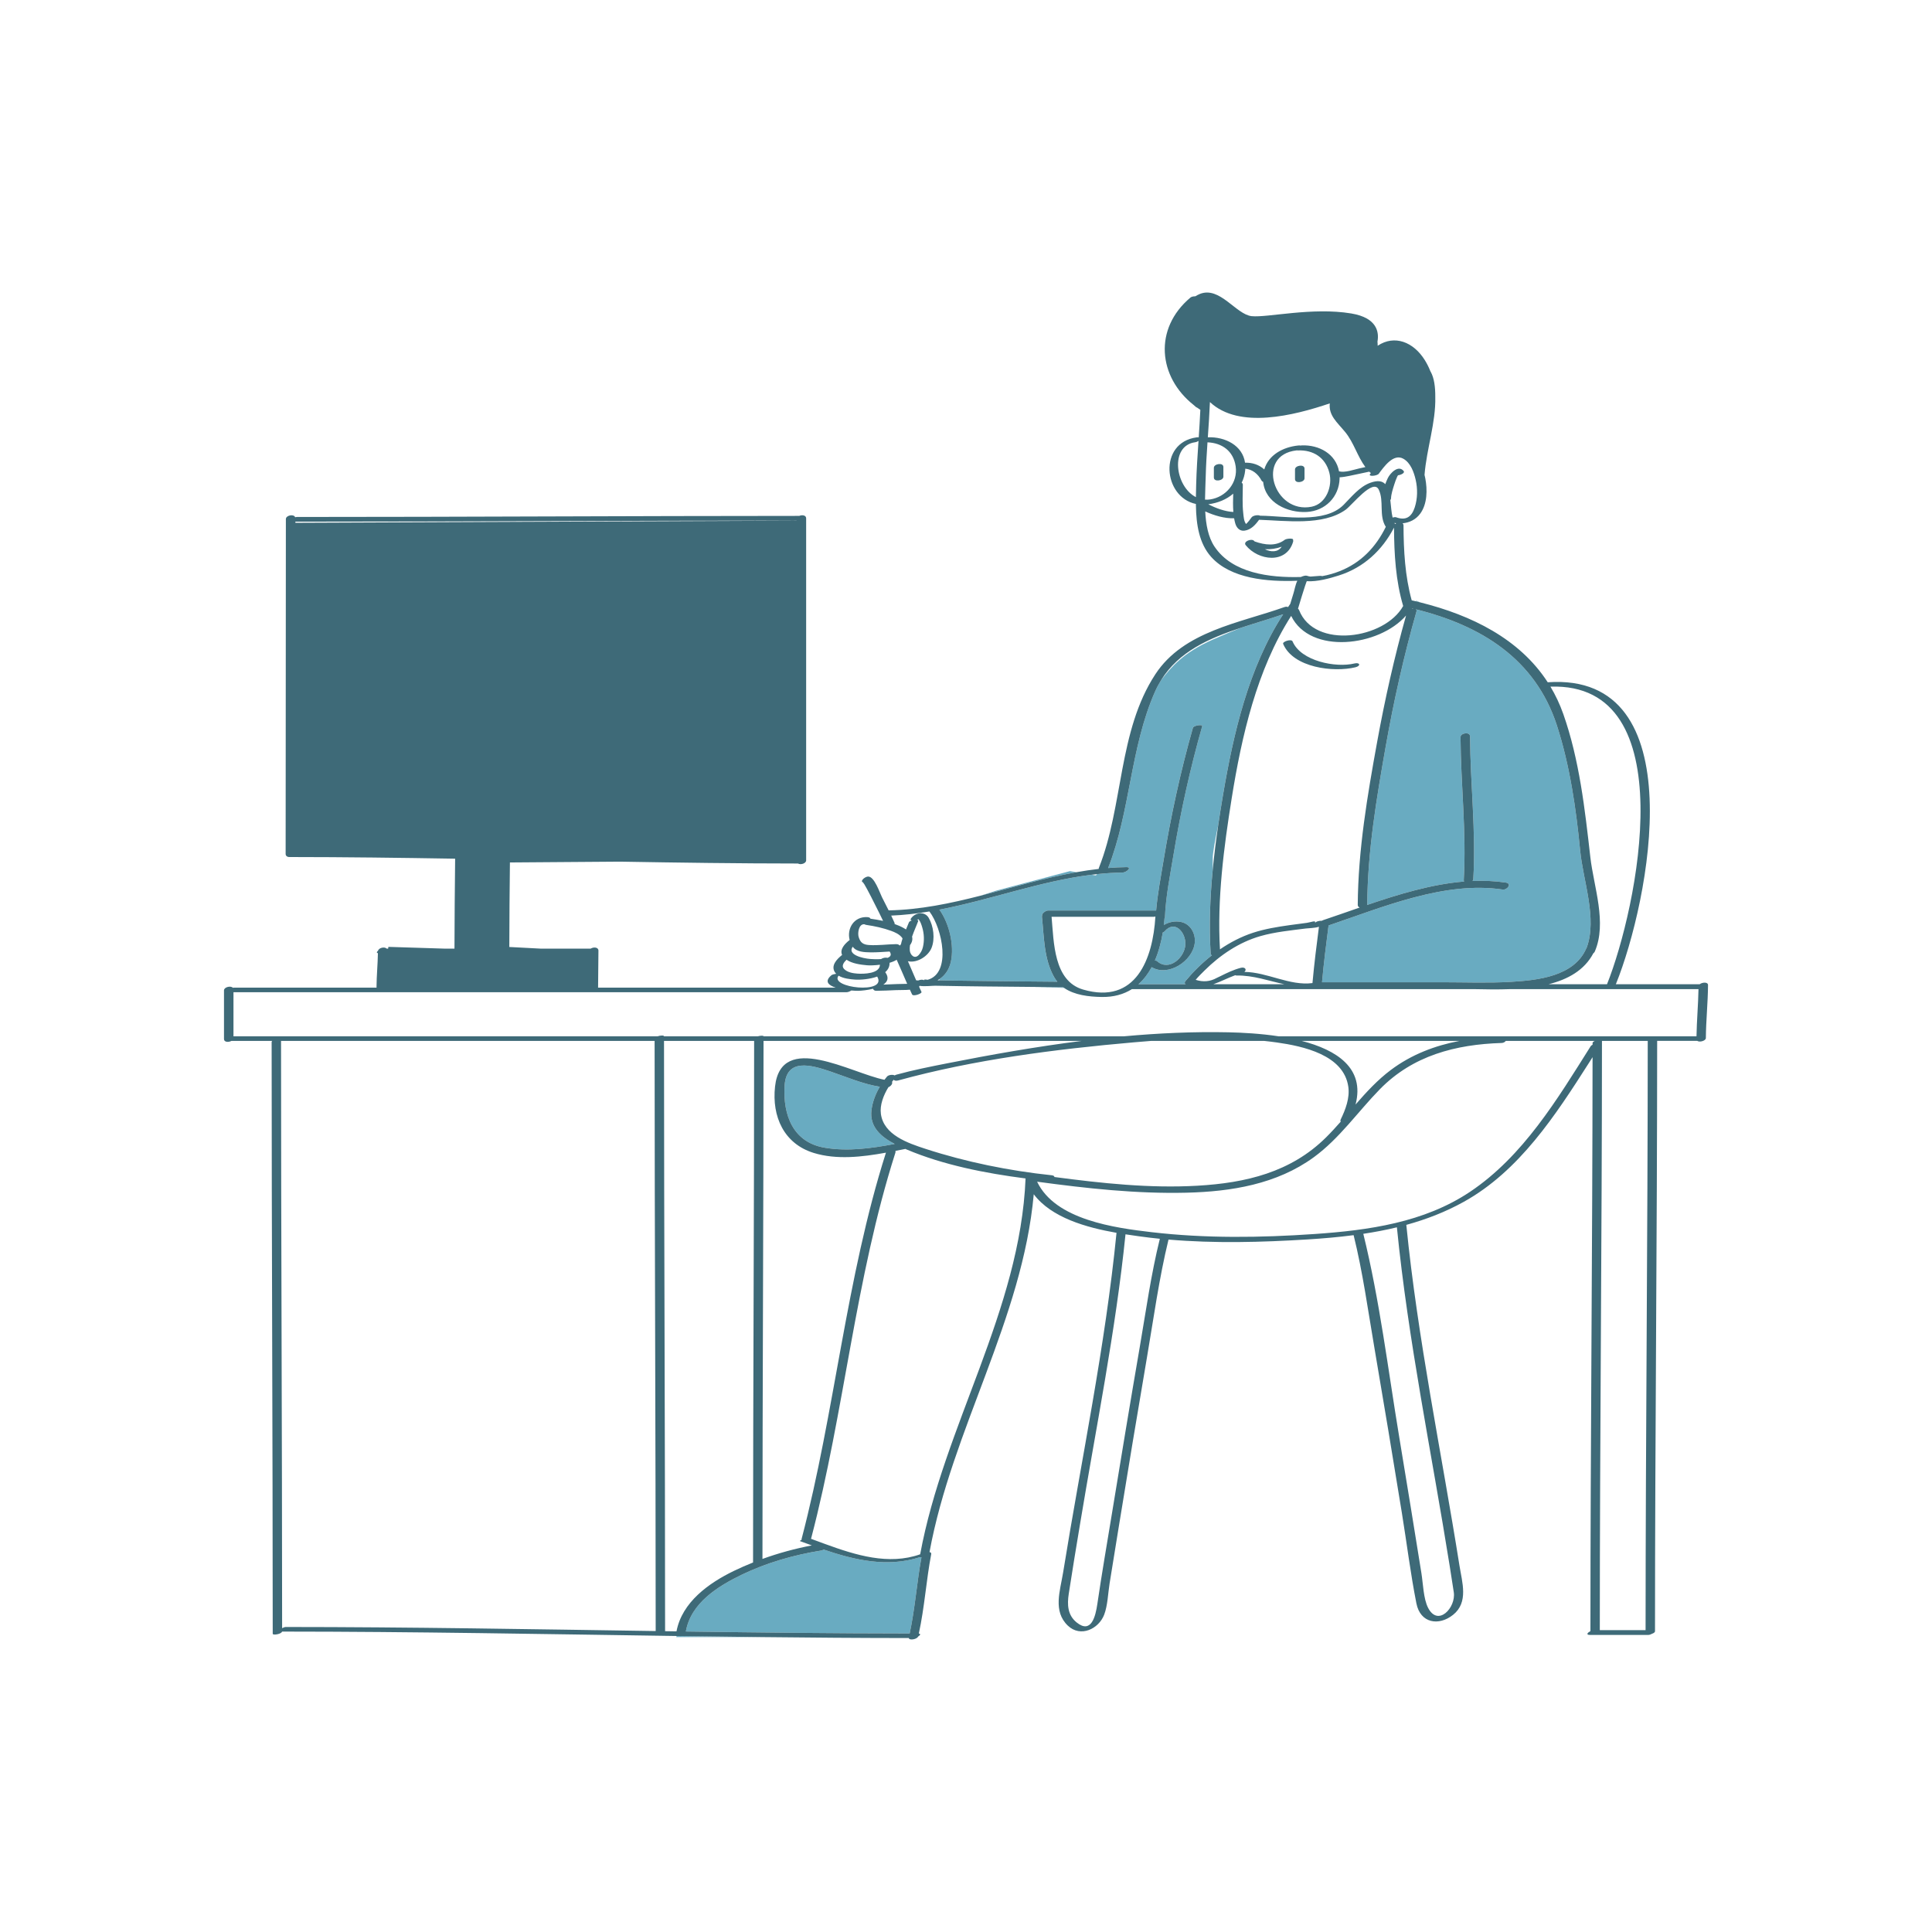
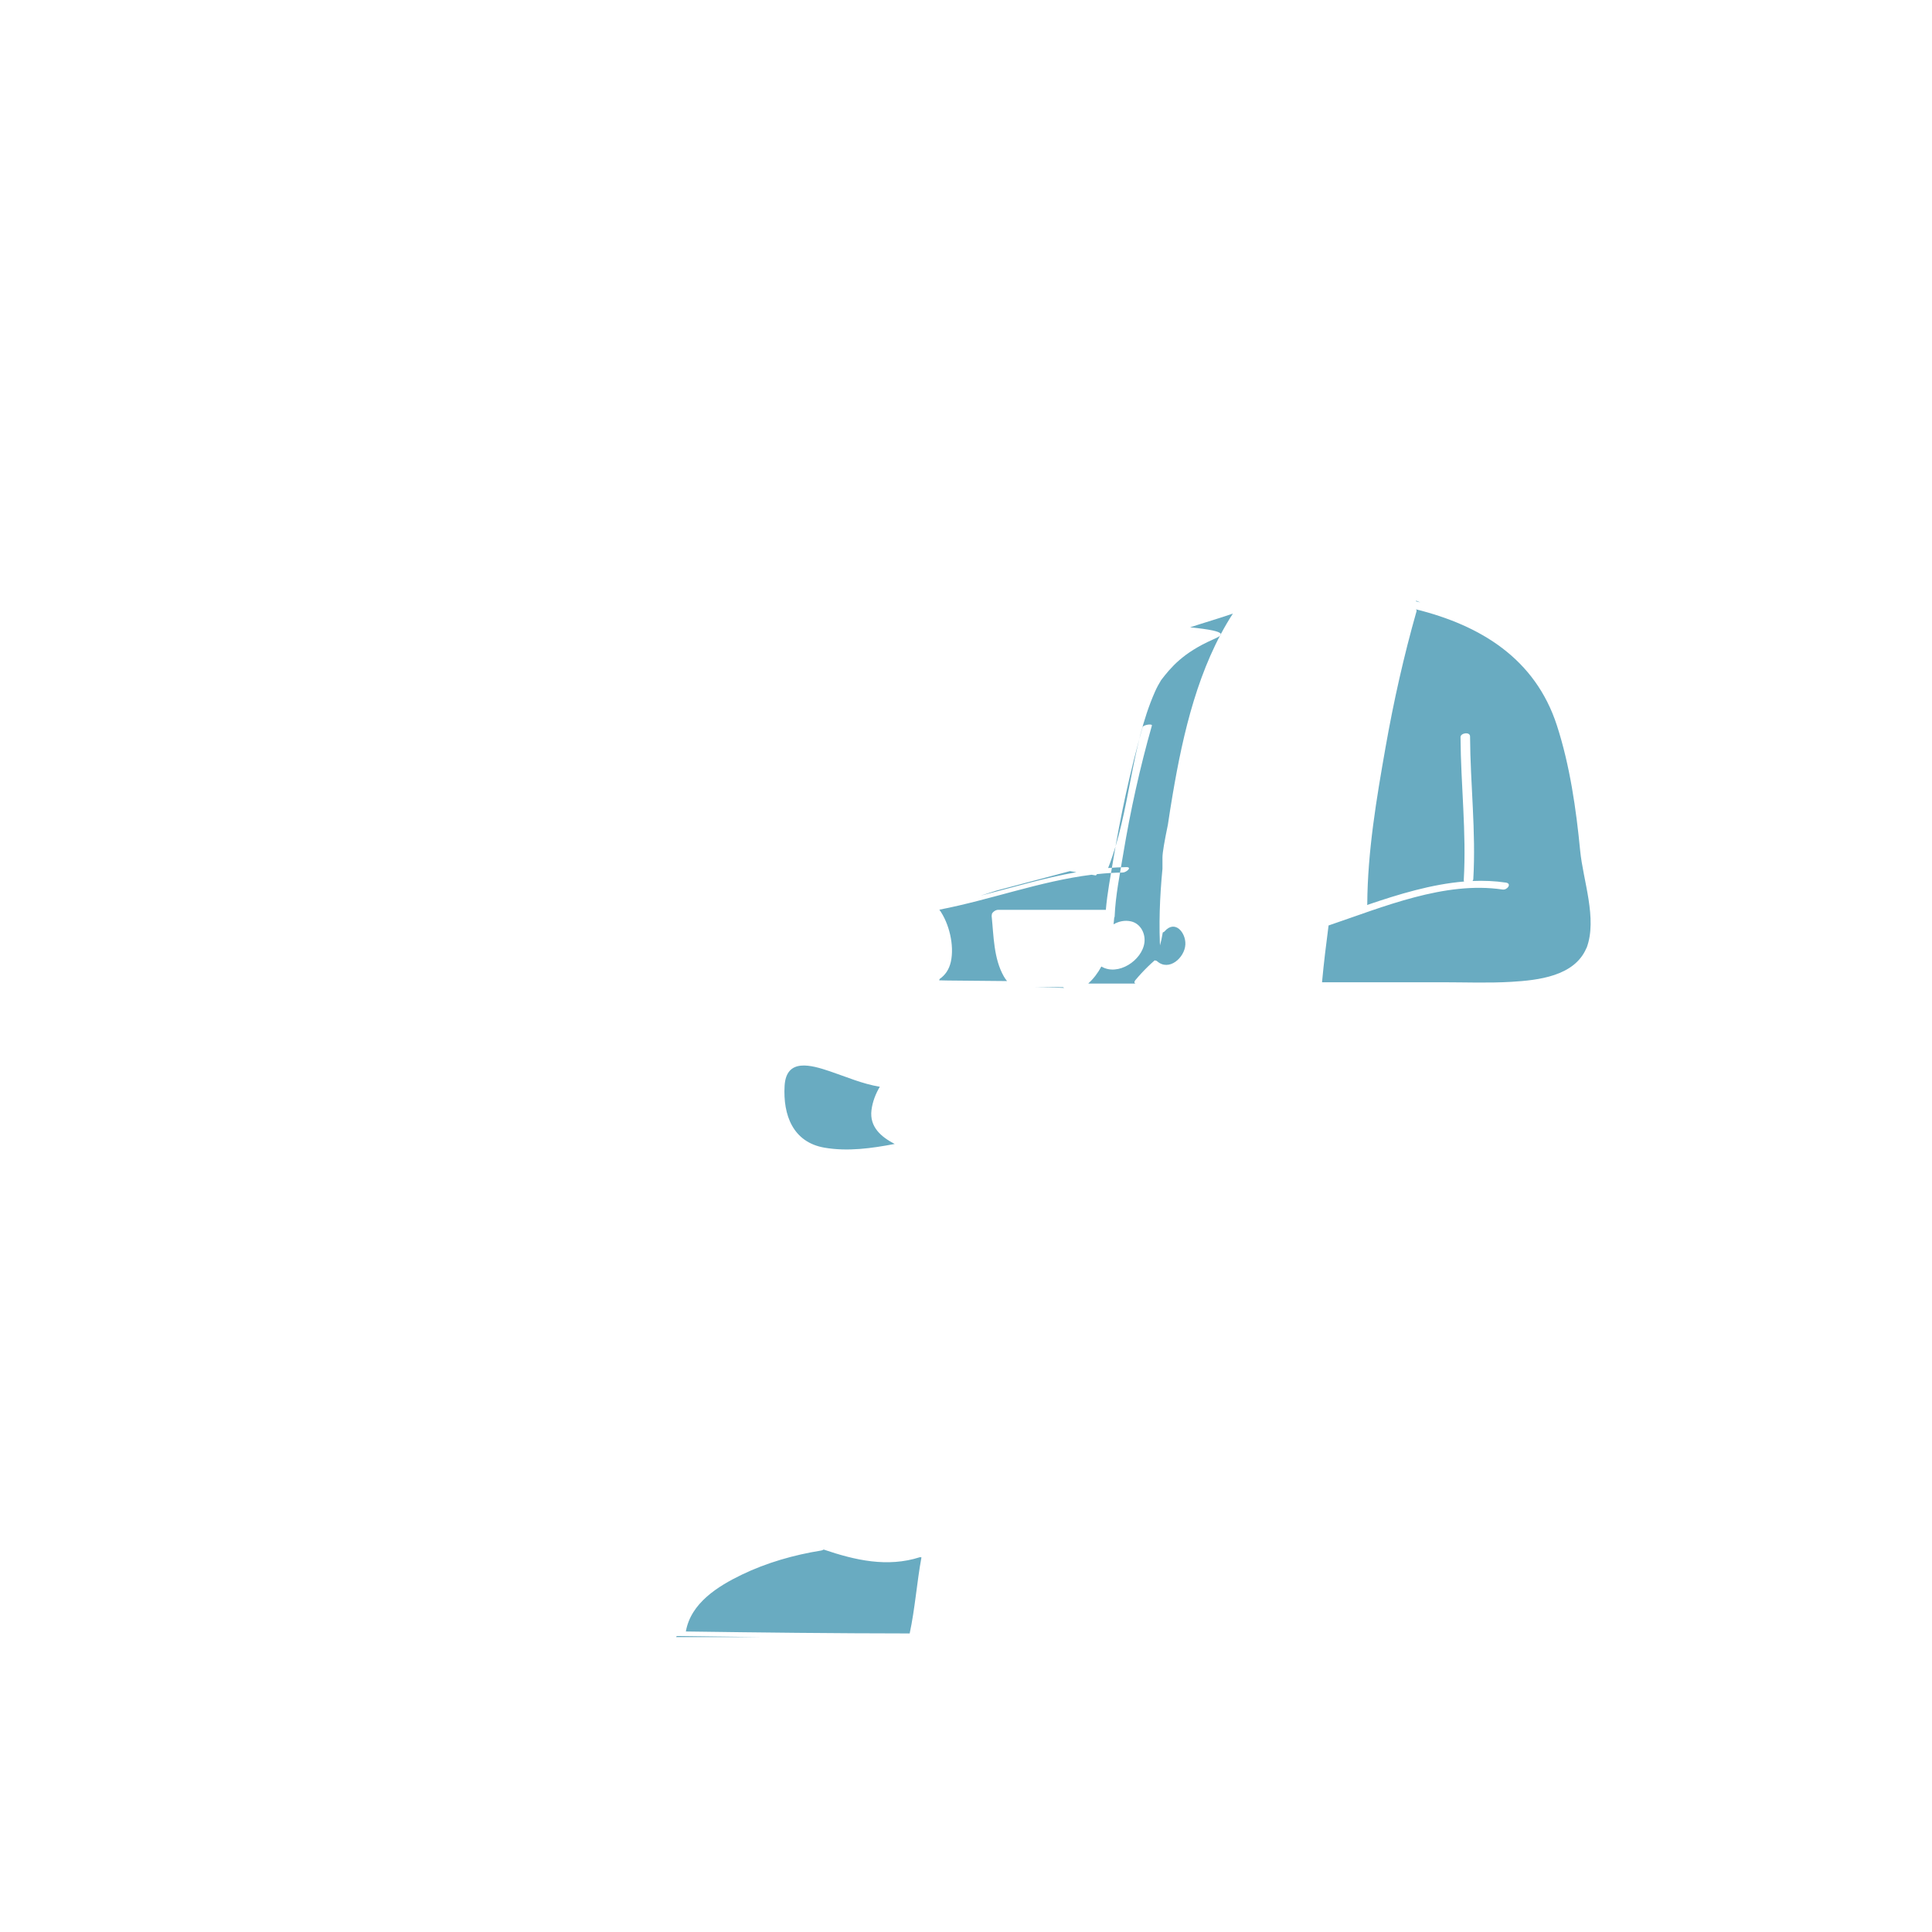
<svg xmlns="http://www.w3.org/2000/svg" version="1.1" id="Layer_1" x="0px" y="0px" width="595.279px" height="595.281px" viewBox="0 0 595.279 595.281" xml:space="preserve">
-   <path id="color_x5F_2" fill="#69abc1" d="M208.498,504.081c8.709,0.125,17.418,0.237,26.127,0.335h-26.292 C208.334,504.416,208.392,504.295,208.498,504.081z M253.774,477.438c-0.215,0.147-0.471,0.259-0.759,0.305 c-8.365,1.339-16.836,3.754-24.471,7.447c-7.398,3.579-15.701,8.756-17.221,17.497c22.987,0.326,45.974,0.583,68.963,0.605 c1.659-7.726,2.199-15.685,3.629-23.456c-0.213,0.003-0.38-0.011-0.473-0.041C273.394,483.017,263.47,480.727,253.774,477.438z M254.052,353.62c7.178,1.232,14.504,0.199,21.619-1.15c-4.125-2.146-7.816-5.214-7.152-10.447c0.322-2.538,1.256-4.972,2.564-7.181 c-5.303-0.851-10.309-3.052-15.377-4.758c-5.803-1.953-13.464-4.179-13.961,4.492C241.231,343.563,244.309,351.948,254.052,353.62z M436.333,185.074l-0.053,0.207c0.449,0.106,0.896,0.218,1.344,0.33C436.802,185.266,436.333,185.074,436.333,185.074z M486.874,262.109c-1.234-12.825-3.178-26.291-7.166-38.583c-6.692-20.624-23.549-30.857-43.471-35.794 c0.194,0.138,0.291,0.351,0.203,0.657c-3.904,13.745-7.023,27.655-9.506,41.726c-2.824,16.01-5.549,32.141-5.66,48.441 c0,0.102-0.027,0.196-0.063,0.288c9.729-3.32,19.849-6.404,29.905-7.234c-0.078-0.132-0.118-0.292-0.107-0.487 c0.857-14.688-0.918-29.316-1-44c-0.007-1.292,2.926-1.741,2.936-0.225c0.082,14.683,1.856,29.312,1,44 c-0.013,0.208-0.104,0.391-0.238,0.549c3.441-0.146,6.869-0.012,10.268,0.494c1.948,0.291,0.451,2.353-0.994,2.138 c-17.865-2.661-36.822,5.39-53.629,11.071c-0.752,5.811-1.484,11.63-2.012,17.467c0.012,0.01,0.023,0.021,0.031,0.033 c12.328,0,24.656,0,36.986,0c7.084,0,14.246,0.288,21.321-0.132c8.214-0.487,19.4-1.708,23.085-10.323 c0.031-0.072,0.072-0.14,0.121-0.203C492.206,283.026,487.753,271.244,486.874,262.109z M318.897,304.087l8.973,0.305 c-0.109-0.076-0.225-0.145-0.332-0.225C324.659,304.136,321.778,304.113,318.897,304.087z M373.665,197.074 c-9.168,4.075-12.887,8.538-15.916,12.5c-0.692,1.117-1.33,2.301-1.895,3.579c-7.638,17.325-7.523,36.746-14.424,54.295 c1.859-0.15,3.727-0.25,5.605-0.272c1.957-0.024-0.026,1.655-1.121,1.668c-2.661,0.032-5.301,0.21-7.926,0.491l-0.324,0.407 l-1.323-0.221c-15.871,1.973-31.181,7.738-46.908,10.762c3.06,4.253,4.627,11.024,3.549,15.995c-0.536,2.472-1.796,4.209-3.471,5.36 c-0.049,0.148-0.097,0.289-0.141,0.417c0.925,0.02,1.851,0.042,2.776,0.059c5.163,0.087,10.327,0.147,15.49,0.204 c6.048,0.063,12.097,0.107,18.146,0.167c-0.362-0.44-0.705-0.911-1.002-1.438c-3.151-5.548-3.109-12.463-3.752-18.648 c-0.011-0.093,0.02-0.182,0.068-0.268c-0.195-0.56,0.969-1.592,1.902-1.592c11.072,0,22.146,0,33.219,0 c0.441-5.153,1.439-10.354,2.275-15.398c2.285-13.783,5.229-27.44,9.053-40.881c0.214-0.751,3.046-1.144,2.861-0.496 c-3.69,12.978-6.614,26.173-8.82,39.484c-1.055,6.358-2.398,12.918-2.662,19.375c-0.004,0.102-0.049,0.194-0.119,0.281 c-0.057,0.694-0.125,1.393-0.208,2.093c1.604-0.924,3.468-1.33,5.363-0.907c2.903,0.647,4.491,3.665,4.149,6.492 c-0.676,5.568-8.183,10.473-13.268,7.415c-1.079,1.997-2.413,3.777-4.043,5.229l0.436,0.035c4.713,0,9.424,0,14.137,0 c-0.014-0.005-0.026-0.008-0.041-0.014c-0.521-0.208-0.278-0.73-0.032-1.026c2.375-2.851,5.106-5.542,8.11-7.888 c-0.22-0.078-0.369-0.216-0.383-0.434c-0.546-8.564-0.203-17.315,0.637-26.016c0-1.448,0-2.665,0-3.474 c0-1.562,0.674-5.295,1.668-10.088c0.461-3.14,0.961-6.257,1.483-9.338c3.228-19.023,7.899-39.273,18.546-55.72 c-4.267,1.479-8.766,2.766-13.183,4.225C379.454,194.58,376.562,195.788,373.665,197.074z M329.665,268.408l-22.666,6l-4.842,1.556 c9.813-2.509,19.563-5.459,29.49-7.226L329.665,268.408z M365.229,291.002c0.17-3.659-3.211-7.736-6.418-4.016 c-0.105,0.123-0.303,0.231-0.541,0.322c-0.498,3.003-1.279,5.966-2.441,8.653c0.279-0.004,0.521,0.046,0.668,0.179 C360.141,299.433,365.038,295.101,365.229,291.002z" />
-   <path id="color_x5F_1" d="M395.829,166.329c-2.723,2.077-6.158,1.582-9.188,0.521c-0.021-0.007-0.044-0.009-0.065-0.014 c-0.033-0.04-0.07-0.078-0.103-0.117c-0.782-0.98-3.551,0.135-2.659,1.248c3.854,4.82,12.574,5.932,14.627-1.082 c0.059-0.199,0.032-0.355-0.043-0.48C398.771,165.748,396.415,165.882,395.829,166.329z M389.706,169.229 c1.775,0.065,3.537-0.169,5.199-0.776C393.725,170.224,391.627,170.131,389.706,169.229z M374.012,147.132c0-1,0-2,0-3 c0-1.241,2.931-1.72,2.931-0.245c0,1,0,2,0,3C376.94,148.128,374.012,148.607,374.012,147.132z M399.012,147.632c0-1,0-2,0-3 c0-1.241,2.931-1.72,2.931-0.245c0,1,0,2,0,3C401.94,148.628,399.012,149.107,399.012,147.632z M523.696,303.26 c-8.619,0-17.236,0-25.854,0c0.028-0.041,0.058-0.082,0.075-0.126c10.211-25.269,24.395-96.118-21.039-92.917 c-8.684-13.407-23.503-20.67-39.253-24.607c-0.447-0.112-0.896-0.223-1.345-0.33c-0.438-0.104-0.875-0.205-1.313-0.304 c-2.063-7.5-2.491-15.327-2.524-23.083c0-0.292-0.115-0.508-0.295-0.66c2.108-0.193,4.092-1.125,5.446-2.97 c2.207-3.008,2.222-7.401,1.556-10.905c-0.063-0.339-0.145-0.688-0.234-1.039c0-0.006,0.004-0.012,0.005-0.018 c0.625-7.946,3.519-16.158,3.312-24.019c0.023-3.073-0.352-5.826-1.394-7.702c-0.041-0.073-0.081-0.137-0.122-0.208 c-0.452-1.154-1.014-2.295-1.714-3.421c-3.479-5.581-9.326-7.903-14.521-4.417c0.006-0.448-0.02-0.87-0.063-1.277 c0.521-2.809,0.002-7.33-8.081-8.677c-12-2-25.834,1.333-30.667,0.833s-9.833-9.333-16-6.833c-0.45,0.184-0.906,0.425-1.361,0.711 c-0.57-0.006-1.197,0.122-1.517,0.391c-11.423,9.599-9.952,24.473,1.022,33.128c0.524,0.517,0.881,0.766,1.02,0.769 c0.33,0.236,0.663,0.469,1.007,0.694h0.001c-0.129,2.826-0.305,5.65-0.492,8.474c-0.168-0.023-0.382-0.024-0.66,0.013 c-11.834,1.606-10.363,18.427-0.219,20.515c0.002,0.166,0.008,0.332,0.01,0.497c0,0.023,0.002,0.046,0.002,0.069 c0.107,5.71,0.948,11.588,4.721,15.778c6.023,6.692,17.226,7.678,26.527,7.324c-0.592,1.148-0.854,2.799-1.177,3.82 c-0.346,1.095-0.673,2.196-1.005,3.296c-0.234,0.326-0.45,0.664-0.68,0.993c-0.27-0.139-0.654-0.167-1.146,0.008 c-13.804,4.919-31.029,7.409-39.727,20.665c-11.524,17.563-9.814,40.517-17.398,59.641c-0.054,0.135-0.07,0.253-0.072,0.364 c-2.304,0.26-4.595,0.602-6.875,1.008c-9.93,1.767-19.68,4.716-29.492,7.226c-9.322,2.385-18.705,4.361-28.354,4.533 c-0.684-1.371-1.387-2.732-2.074-4.094c-0.663-1.314-2.316-6.339-4.219-6.325c-1.224,0.009-3.028,1.877-1.068,1.863 c-0.804,0.006-0.614-0.26-0.149,0.488c0.311,0.501,0.589,1.021,0.871,1.539c0.83,1.521,1.602,3.074,2.377,4.624 c0.853,1.705,1.737,3.41,2.547,5.142c-1.305-0.275-2.616-0.483-3.887-0.669c-0.09-0.255-0.362-0.447-0.902-0.483 c-4.193-0.28-6.429,3.525-5.51,7.041c-1.442,1.111-3.143,2.873-2.319,4.625c-0.058,0.041-0.121,0.074-0.175,0.118 c-1.513,1.237-3.349,3.18-2.055,5.186c0.114,0.178,0.261,0.33,0.41,0.479c-0.604,0.088-1.253,0.256-1.478,0.446 c-2.26,1.913-0.911,3.105,1.318,3.825c-24.408,0-48.817,0-73.225,0c0.002-0.025,0.011-0.05,0.011-0.076 c0.007-3.778,0.102-7.555,0.109-11.333c0.002-1.094-1.544-1.149-2.392-0.607c-5.135,0-10.269,0-15.404,0l-9.693-0.51 c0.016-0.051,0.028-0.102,0.028-0.155c0.007-8.629,0.101-17.257,0.188-25.886L191,265.487c18.29,0.315,36.58,0.564,54.872,0.576 c0.81,0.488,2.515-0.005,2.515-0.981c0-35.125,0-70.25,0-105.375c0-0.983-1.249-1.126-2.117-0.753 c-51.624,0.007-103.246,0.329-154.87,0.333c-0.132,0-0.288,0.03-0.453,0.077c-0.424-1.072-2.865-0.596-2.865,0.573 c-0.001,34.396-0.072,68.792-0.073,103.188c0,0.397,0.208,0.655,0.509,0.8c0.077,0.062,0.214,0.105,0.42,0.126 c0.083,0.009,0.174,0.015,0.282,0.015c0.017,0,0.034,0,0.051,0c16.989,0.009,33.977,0.228,50.963,0.51 c-0.091,9.237-0.197,18.474-0.205,27.712c-1.029,0-2.059,0-3.089,0l-17.27-0.54l-0.085,0.54c-0.145,0-0.288,0-0.432,0 c-0.647-0.667-2.446-0.276-2.672,0.651c-0.404,0.313-0.561,0.64-0.044,0.751c-0.06,3.482-0.401,6.951-0.428,10.435 c0,0.065,0.012,0.122,0.021,0.181c-14.653,0-29.307,0-43.96,0c-0.097,0-0.21,0.019-0.329,0.046 c-0.648-0.723-2.727-0.207-2.727,0.793c0,5-0.001,10-0.001,15c0,1.006,1.447,1.047,2.304,0.57c4.183,0,8.365,0,12.547,0 c-0.104,0.106-0.171,0.224-0.171,0.35c0.003,60.777,0.331,121.556,0.334,182.334c0,0.508,2.675,0.124,2.877-0.682 c40.534,0.013,81.063,0.782,121.593,1.363c8.709,0.125,17.418,0.237,26.127,0.335c15.13,0.17,30.26,0.284,45.39,0.295 c0.116,0.809,2.532,0.397,2.875-0.469c0.591-0.36,0.937-0.81,0.209-0.915c1.774-8.063,2.277-16.392,3.825-24.5 c0.065-0.343-0.168-0.532-0.527-0.603c6.913-37.693,28.665-71.847,32.118-110.254c5.459,7.242,16.196,10.245,25.498,11.886 c-3.467,35.085-10.848,69.931-16.463,104.717c-0.902,5.587-3.193,11.854,1.463,16.31c3.916,3.745,9.521,1.019,11.201-3.37 c1.073-2.801,1.186-6.607,1.661-9.581c0.927-5.785,1.866-11.568,2.81-17.352c2.844-17.456,5.73-34.905,8.709-52.339 c2.062-12.075,3.736-24.39,6.641-36.307c14.232,1.223,28.654,0.837,42.863-0.043c4.736-0.293,9.475-0.701,14.172-1.313 c2.82,11.376,4.422,23.143,6.399,34.681c2.903,16.95,5.701,33.917,8.466,50.891c1.51,9.268,2.656,18.673,4.479,27.885 c1.209,6.116,6.895,7.054,11.313,3.515c4.82-3.86,2.769-10.036,1.951-15.179c-5.542-34.884-12.875-69.797-16.371-104.965 c6.1-1.677,12.03-3.953,17.686-7.091c17.162-9.526,28.313-26.722,38.594-42.832c0.371-0.581,0.734-1.164,1.104-1.746 c-0.035,58.95-0.646,117.896-0.658,176.847c-0.852,0.434-1.514,1.165-0.139,1.165c6,0,12,0,18,0c0.317,0,0.758-0.158,1.144-0.369 c0.497-0.176,0.892-0.437,0.892-0.757c0.008-60.636,0.653-121.271,0.665-181.907c4.097,0,8.194,0,12.292,0 c0.021,0,0.045-0.004,0.067-0.006c0.711,0.527,2.641-0.017,2.647-0.862c0.041-5.45,0.625-10.884,0.666-16.333 C526.271,302.49,524.462,302.641,523.696,303.26z M495.147,303.26c-6.005,0-12.01,0-18.015,0c5.933-1.481,11.039-4.294,13.806-9.547 c0.188-0.133,0.344-0.299,0.432-0.503c3.854-8.895-0.328-20.006-1.362-29.113c-1.679-14.771-3.36-29.973-8.327-44.085 c-1.074-3.051-2.411-5.856-3.963-8.449C519.146,210.153,504.454,279.959,495.147,303.26z M379.513,245.913 c3.063-19.109,7.73-39.577,18.316-56.143c5.886,12.042,27.109,9.45,35.4-0.119c-3.604,12.823-6.512,25.78-8.898,38.886 c-3.021,16.581-5.871,33.366-5.987,50.261c-0.003,0.434,0.25,0.695,0.604,0.823c-3.824,1.323-7.582,2.657-11.244,3.878 c-0.164,0.055-0.329,0.131-0.488,0.219c-0.736-0.07-1.805,0.22-2.1,0.724c0.635-1.084-1.278-0.25-2.426-0.101 c-1.771,0.229-3.543,0.459-5.313,0.708c-3.809,0.535-7.659,1.158-11.32,2.358c-3.582,1.174-6.998,2.941-10.166,5.107 C374.991,277.078,377.079,261.099,379.513,245.913z M382.263,298.212c-2.195,0.579-4.175,1.532-6.203,2.543 c-0.398,0.19-0.798,0.38-1.195,0.571c-2.004,1.123-4.157,1.313-6.461,0.571c0.846-1.016,1.797-1.94,2.734-2.869 c4.82-4.776,10.637-8.712,17.189-10.591c4.533-1.299,9.342-1.753,14.006-2.352c0.912-0.117,2.717-0.106,4.053-0.533 c-0.746,5.772-1.471,11.555-1.994,17.352c-7.039,0.908-13.912-3.374-20.984-3.446C384.225,298.83,383.7,297.834,382.263,298.212z M435.075,187.581c0.041-0.034,0.082-0.066,0.117-0.104c0.096,0.023,0.192,0.043,0.287,0.067 C435.35,187.545,435.214,187.559,435.075,187.581z M380.646,300.46c-0.006,0.072,0.102,0.117,0.383,0.112 c5.137-0.091,9.873,1.667,14.707,2.688c-7.295,0-14.592,0-21.887,0C376.071,302.492,378.245,301.339,380.646,300.46z M479.709,223.525c3.987,12.293,5.932,25.758,7.166,38.583c0.879,9.135,5.331,20.917,2.009,29.882 c-0.049,0.063-0.09,0.131-0.121,0.203c-3.686,8.615-14.871,9.835-23.085,10.323c-7.077,0.42-14.237,0.132-21.321,0.132 c-12.33,0-24.658,0-36.986,0c-0.008-0.013-0.02-0.022-0.031-0.033c0.527-5.836,1.26-11.656,2.011-17.467 c16.808-5.681,35.765-13.731,53.63-11.071c1.445,0.215,2.942-1.847,0.994-2.138c-3.398-0.506-6.826-0.641-10.268-0.494 c0.135-0.159,0.226-0.341,0.238-0.549c0.856-14.688-0.918-29.317-1-44c-0.009-1.517-2.943-1.068-2.936,0.225 c0.082,14.683,1.857,29.313,1,44c-0.012,0.194,0.029,0.354,0.107,0.487c-10.057,0.831-20.176,3.915-29.906,7.234 c0.037-0.091,0.064-0.186,0.064-0.288c0.111-16.3,2.836-32.431,5.66-48.441c2.482-14.071,5.602-27.981,9.506-41.726 c0.088-0.306-0.008-0.52-0.203-0.657C456.161,192.669,473.017,202.902,479.709,223.525z M432.339,186.718 c-5.652,10.192-27.336,13.443-32.081,1.237c-0.065-0.171-0.183-0.299-0.327-0.395c0.001-0.006,0.006-0.011,0.008-0.017 c0.396-1.335,0.801-2.668,1.211-3.998c0.313-1.011,0.631-2.021,0.963-3.025c0.137-0.419,0.281-0.835,0.436-1.248 c0.02-0.049,0.059-0.123,0.1-0.197c3.27,0.218,7.148-0.905,9.854-1.758c7.625-2.405,13.396-7.752,17.014-14.757 C429.563,170.678,430.024,178.899,432.339,186.718z M429.831,161.459c-0.063-0.106-0.125-0.213-0.18-0.327 c0.178,0.03,0.355,0.054,0.535,0.075C430.051,161.277,429.933,161.363,429.831,161.459z M435.909,156.316 c-0.971,3.004-2.764,4.157-5.762,3.06c-0.232-0.085-0.642-0.034-1.066,0.087c-0.381-1.621-0.491-3.574-0.701-5.396 c0.124-0.134,0.206-0.281,0.211-0.445c0.046-1.438,0.583-2.966,1-4.326c0.249-0.812,0.544-1.609,0.889-2.385 c0.074-0.166,0.174-0.315,0.26-0.473c0.972-0.101,2.203-0.752,1.754-1.305c-1.652-2.035-4.196,0.708-4.897,2.19 c-0.274,0.58-0.534,1.205-0.772,1.851c-0.896-0.969-2.317-1.27-4.655-0.41c-3.315,1.219-5.784,4.364-8.187,6.788 c-5.828,5.876-18.037,3.416-25.572,3.346c-0.035,0-0.08,0.004-0.127,0.011c-0.574-0.355-2.23-0.108-2.67,0.519 c-0.508,0.727-1.041,1.415-1.679,2.031c-0.688-0.841-0.76-2.356-0.875-3.374c-0.327-2.895-0.135-5.823-0.126-8.729 c0.001-0.292-0.143-0.489-0.357-0.615c0.564-1.145,0.951-2.421,1.088-3.84c0.018-0.17,0.011-0.329,0.02-0.496 c2.192,0.219,3.926,1.597,5.012,3.659c0.104,0.198,0.285,0.328,0.506,0.404c0.631,6.479,7.588,9.609,13.445,9.273 c5.682-0.326,9.942-4.626,10.104-10.304c0.005-0.128-0.008-0.248-0.01-0.374c0.998-0.044,2.008-0.243,2.94-0.422 c2.08-0.399,4.14-0.912,6.218-1.318c0.077,0.079,0.149,0.162,0.229,0.239c0.072,0.068,0.168,0.114,0.275,0.148 c-0.084,0.112-0.174,0.225-0.256,0.335c-0.689,0.924,2.18,0.575,2.662-0.072c1.557-2.083,4.508-6.363,7.578-4.632 c2.234,1.26,3.246,4.097,3.792,6.444C436.825,150.572,436.792,153.588,435.909,156.316z M401.053,137.236 c-0.091,0.004-0.194,0.024-0.3,0.051c-0.176-0.044-0.41-0.06-0.73-0.026c-4.832,0.497-9.179,2.969-10.484,7.378 c-1.59-1.429-3.604-2.139-5.922-2.073c-0.764-5.32-6.125-8.026-11.465-7.831c0.25-3.615,0.5-7.231,0.646-10.852 c8.945,8.422,25.9,4.145,36.927,0.406c-0.376,3.759,2.228,5.767,4.74,8.821c2.662,3.237,3.756,7.484,6.229,10.805 c-0.621,0.132-1.24,0.267-1.857,0.405c-1.826,0.407-4.352,1.366-6.26,0.907C411.6,139.918,406.509,137.008,401.053,137.236z M399.521,138.771c0.105,0.013,0.225,0.02,0.379,0.013c4.75-0.199,8.463,2.176,9.684,6.835c1.078,4.113-0.91,9.593-5.439,10.508 C392.487,158.483,386.655,140.172,399.521,138.771z M371.497,146.861c0.09-3.53,0.309-7.052,0.548-10.574 c4.476,0.184,7.979,2.644,8.683,7.385c0.75,5.072-3,9.49-7.88,10.213c-0.539,0.08-1.058,0.092-1.562,0.062 C371.312,151.428,371.444,148.988,371.497,146.861z M379.971,152.107c-0.056,1.873-0.106,3.777,0.042,5.644 c-2.598-0.136-5.411-1.189-7.719-2.379C375.202,155.005,377.915,153.902,379.971,152.107z M368.264,136.259 c0.38-0.052,0.737-0.216,1.013-0.417c-0.303,4.513-0.606,9.026-0.721,13.549c-0.031,1.221-0.066,2.491-0.082,3.784 C362.028,149.879,360.37,137.33,368.264,136.259z M374.216,168.427c-1.965-2.941-2.666-6.859-2.865-10.852 c2.782,1.277,5.943,2.201,8.898,2.115c0.093,0.53,0.205,1.055,0.352,1.571c0.381,1.338,1.338,2.446,2.852,2.242 c2.016-0.272,3.352-1.783,4.488-3.349c8.316,0.261,19.598,1.922,26.651-3.081c2.004-1.421,8.474-9.782,10.212-6.228 c1.736,3.552-0.042,7.997,2.186,11.484c-3.072,6.283-7.692,11.106-14.271,13.68c-1.411,0.552-3.415,1.193-5.406,1.518 c-0.039-0.088-0.244-0.131-0.705-0.09c-0.918,0.082-1.875,0.155-2.857,0.215c-0.387-0.057-0.756-0.14-1.098-0.26 c-0.367-0.13-1.211,0.092-1.834,0.39C391.079,178.049,379.663,176.579,374.216,168.427z M336.343,269.521 c0.548-0.068,1.098-0.127,1.648-0.186c2.625-0.281,5.264-0.458,7.924-0.491c1.096-0.013,3.08-1.692,1.121-1.668 c-1.879,0.022-3.746,0.122-5.604,0.272c6.899-17.549,6.787-36.97,14.425-54.295c0.563-1.278,1.201-2.462,1.893-3.579 c5.472-8.831,14.744-12.887,24.433-16.088c4.417-1.459,8.916-2.745,13.183-4.225c-10.646,16.447-15.318,36.697-18.545,55.72 c-0.522,3.081-1.022,6.198-1.483,9.338c-0.658,4.484-1.229,9.017-1.668,13.563c-0.841,8.701-1.183,17.452-0.638,26.016 c0.014,0.218,0.164,0.356,0.383,0.434c-3.002,2.347-5.735,5.039-8.11,7.888c-0.246,0.296-0.487,0.818,0.033,1.026 c0.014,0.005,0.026,0.008,0.04,0.014c-4.713,0-9.424,0-14.137,0c-0.158,0-0.317,0-0.478,0c0.015-0.012,0.028-0.023,0.042-0.035 c1.63-1.453,2.964-3.233,4.043-5.229c5.084,3.058,12.592-1.847,13.268-7.415c0.343-2.827-1.246-5.844-4.149-6.492 c-1.896-0.422-3.759-0.017-5.362,0.907c0.082-0.701,0.151-1.398,0.207-2.093c0.07-0.087,0.115-0.18,0.119-0.281 c0.262-6.458,1.607-13.017,2.662-19.375c2.206-13.311,5.129-26.506,8.82-39.484c0.185-0.648-2.647-0.255-2.861,0.496 c-3.822,13.441-6.768,27.098-9.052,40.881c-0.837,5.045-1.834,10.246-2.276,15.398c-11.072,0-22.146,0-33.218,0 c-0.935,0-2.099,1.033-1.903,1.592c-0.049,0.086-0.078,0.175-0.068,0.268c0.643,6.185,0.602,13.1,3.752,18.648 c0.299,0.526,0.64,0.996,1.002,1.438c-6.047-0.06-12.096-0.104-18.145-0.167c-5.164-0.057-10.328-0.117-15.491-0.204 c-0.925-0.016-1.851-0.039-2.776-0.059c-0.169-0.003-0.338-0.007-0.508-0.011c0.223-0.125,0.439-0.261,0.649-0.406 c1.675-1.15,2.935-2.889,3.471-5.36c1.078-4.97-0.489-11.741-3.549-15.995C305.161,277.259,320.473,271.493,336.343,269.521z M358.271,287.307c0.238-0.09,0.436-0.199,0.541-0.322c3.207-3.72,6.588,0.357,6.418,4.016c-0.191,4.1-5.089,8.431-8.732,5.137 c-0.146-0.132-0.389-0.183-0.668-0.179C356.991,293.274,357.772,290.31,358.271,287.307z M324.008,282.482 c10.481,0,20.964,0,31.444,0c0.178,0,0.363-0.04,0.545-0.104c-0.764,13.046-6,27.253-22.272,22.521 C324.62,302.25,324.714,290.304,324.008,282.482z M267.14,297.415c0.84,0.077,2.363,0.042,3.99-0.167 c-0.062,2.769-4.917,2.878-6.97,2.736c-1.387-0.098-3.122-0.393-4.116-1.458c-0.862-0.924-0.049-2.021,0.786-2.819 C262.592,296.915,265.188,297.235,267.14,297.415z M272.752,299.536c0.856-0.737,1.381-1.684,1.336-2.885 c0.835-0.244,1.596-0.552,2.193-0.935c1.12,2.455,2.149,4.95,3.238,7.418c-1.062,0.042-2.194,0.026-3.047,0.065 c-1.216,0.056-2.998,0.133-4.301,0.174C273.474,302.494,274.007,301.251,272.752,299.536z M282.914,283.785 c0.075-0.205-0.099-0.322-0.388-0.37c0.171-0.057,0.327-0.122,0.457-0.194c0.013,0.014,0.027,0.03,0.039,0.044 c0.582,0.656,0.872,1.611,1.122,2.431c0.601,1.969,0.695,4.149,0.215,6.148c-0.216,0.898-0.64,1.703-1.261,2.382 c-1.279,1.398-2.624,0.052-2.769-1.329c-0.057-0.539-0.019-1.101,0.055-1.671c0.478-0.644,0.794-1.371,0.719-2.188 c-0.014-0.146-0.047-0.287-0.083-0.424C281.595,286.908,282.387,285.225,282.914,283.785z M286.365,280.838 c3.984,5.23,6.848,18.966-0.514,21.043c-0.712-0.091-1.36-0.145-1.046,0.205c-0.003,0-0.006,0.001-0.01,0.001 c-0.371-0.343-1.215-0.257-1.882,0.017c-0.168-0.016-0.329-0.021-0.503-0.043c-0.035-0.004-0.078-0.004-0.123-0.002 c-0.858-1.96-1.679-3.938-2.543-5.895c2.842,0.663,6.232-1.572,7.256-4.044c1.157-2.796,0.651-6.769-0.862-9.333 c-1.26-2.134-4.226-1.653-5.488,0.272c-0.206,0.313-0.035,0.479,0.298,0.539c-0.441,0.146-0.81,0.365-0.909,0.635 c-0.194,0.529-0.524,1.282-0.886,2.146c-0.222-0.146-0.446-0.285-0.667-0.41c-0.897-0.507-1.859-0.916-2.852-1.263 c0.036-0.125,0.03-0.259-0.03-0.396c-0.322-0.738-0.663-1.469-1.011-2.198C278.556,281.946,282.475,281.488,286.365,280.838z M266.319,284.772c0.004,0,0.008,0,0.011,0c0.143,0.096,0.341,0.172,0.624,0.213c2.591,0.376,5.17,0.938,7.634,1.834 c1.168,0.425,2.42,0.992,3.237,1.96c0.118,0.14,0.197,0.281,0.255,0.421c-0.195,0.591-0.363,1.185-0.492,1.77 c-0.116,0.135-0.242,0.263-0.372,0.385c-0.182-0.27-0.542-0.46-1.124-0.452c-2.783,0.042-5.548,0.459-8.335,0.274 c-1.77-0.118-2.67-0.715-3.195-2.484C264.207,287.496,264.572,284.655,266.319,284.772z M262.757,291.717 c1.152,1.629,3.674,1.689,5.461,1.717c1.97,0.031,3.928-0.15,5.89-0.252c0.711,1.028,0.248,1.623-0.688,1.961 c-0.555-0.188-1.413-0.013-1.944,0.358c-1.271,0.098-2.613,0.031-3.288-0.021c-2.545-0.196-7.214-1.364-5.444-3.785 C262.749,291.703,262.752,291.71,262.757,291.717z M263.419,301.826c1.67,0.116,4.52-0.089,6.856-0.93 c3.333,5.557-14.88,3.469-11.896-0.28C259.836,301.504,261.971,301.726,263.419,301.826z M245.452,160.399c0,0.008,0,0.017,0,0.025 c-18.021,0.077-140.166,0.598-154.438,0.652c0-0.115,0-0.23,0-0.345C142.494,160.724,193.973,160.405,245.452,160.399z M72.071,319.304c-0.042,0-0.088,0.007-0.134,0.012c0-4.534,0.001-9.067,0.001-13.602c62.98,0,125.962,0,188.944,0 c0.387,0,0.993-0.245,1.43-0.529c0.902,0.081,1.65,0.108,2.052,0.101c1.107-0.022,2.931-0.206,4.657-0.638 c0.055,0.379,0.506,0.639,0.923,0.635c2.068-0.021,4.137-0.122,6.203-0.214c1.289-0.059,2.794,0.012,4.207-0.125 c0.225,0.484,0.438,0.975,0.674,1.455c0.36,0.734,3.143-0.276,2.897-0.776c-0.261-0.531-0.499-1.073-0.747-1.611 c0.075-0.086,0.127-0.172,0.169-0.262c1.555,0.261,3.925-0.051,4.82-0.032c5.14,0.11,10.282,0.166,15.422,0.226 c5.103,0.059,10.205,0.102,15.307,0.146c2.881,0.025,5.762,0.049,8.643,0.081c0.107,0.08,0.222,0.148,0.332,0.225 c3.229,2.228,7.602,2.709,11.5,2.786c3.785,0.075,6.875-0.833,9.394-2.42c35.083,0,70.167,0,105.25,0 c3.502,0.067,7.412,0.156,11.374,0c19.314,0,38.627,0,57.941,0c-0.088,4.854-0.53,9.693-0.615,14.546c-42.901,0-85.803,0-128.705,0 c-5.643-0.858-11.246-1.149-15.523-1.24c-10.723-0.229-21.494,0.258-32.248,1.24c-36.994,0-73.987,0-110.979,0 c0-0.006,0-0.011,0-0.017c0-0.245-0.979-0.21-1.799,0.017c-9.623,0-19.246,0-28.868,0c0-0.006,0-0.011,0-0.017 c0-0.333-1.15-0.283-2,0.017c-25.586,0-51.172,0-76.757,0C107.913,319.304,89.992,319.304,72.071,319.304z M324.021,362.114 c-13.041-1.373-26.345-4.063-38.814-8.123c-5.479-1.785-12.925-4.294-13.793-10.796c-0.36-2.696,0.782-5.704,2.323-8.218 c0.789-0.308,1.379-1.121,1.1-1.632c0.167-0.225,0.334-0.44,0.503-0.65c0.254,0.261,0.727,0.394,1.378,0.215 c23.479-6.456,48.471-9.637,72.661-11.755c1.782-0.156,3.571-0.304,5.362-0.44c11.574,0,23.146,0,34.721,0 c1.305,0.142,2.609,0.295,3.908,0.479c8.115,1.146,20.674,3.823,22.065,13.664c0.487,3.443-0.854,7.002-2.332,10.034 c-0.147,0.303-0.122,0.53,0.001,0.698c-1.463,1.66-2.951,3.291-4.514,4.843c-10.867,10.786-24.766,14.054-39.678,14.906 c-14.687,0.839-29.461-0.757-44.034-2.684C324.877,362.395,324.638,362.178,324.021,362.114z M247.004,474.102 c-0.034,0.131-0.034,0.241-0.02,0.345c-0.356,0.188-0.596,0.353-0.545,0.371c1.23,0.45,2.464,0.901,3.702,1.347 c-5.167,0.987-10.265,2.375-15.215,4.165c0.009-53.206,0.321-106.41,0.33-159.615c32.697,0,65.394,0,98.091,0 c-13.958,1.755-27.84,4.208-41.492,6.906c-5.226,1.033-10.481,2.075-15.62,3.488c-0.228,0.063-0.415,0.147-0.57,0.246 c-0.564-0.334-1.914-0.184-2.367,0.355c-0.27,0.32-0.528,0.652-0.782,0.987c-10.307-2.034-31.827-14.998-33.712,2.078 c-1.023,9.266,2.757,17.646,11.916,20.461c7.033,2.162,14.888,1.259,22.255-0.081C260.645,393.912,257.289,434.838,247.004,474.102z M254.052,353.62c-9.744-1.672-12.821-10.058-12.307-19.044c0.497-8.671,8.158-6.445,13.961-4.492 c5.068,1.706,10.074,3.908,15.377,4.758c-1.309,2.209-2.242,4.644-2.564,7.181c-0.665,5.233,3.027,8.301,7.152,10.447 C268.557,353.819,261.23,354.852,254.052,353.62z M401.044,320.714c16.222,0,32.443,0,48.665,0 c-7.577,1.452-14.792,4.178-21.173,8.959c-4.084,3.063-7.526,6.807-10.869,10.651C420.606,329.071,411.795,323.481,401.044,320.714z M88.071,501.301c-0.309,0-0.756,0.156-1.146,0.364c-0.007-60.316-0.328-120.634-0.333-180.951c38.368,0,76.735,0,115.103,0 c0.006,60.612,0.326,121.225,0.333,181.836C164.042,501.987,126.059,501.313,88.071,501.301z M204.593,320.714 c9.256,0,18.512,0,27.767,0c-0.006,53.571-0.324,107.143-0.331,160.712c-1.985,0.792-3.945,1.644-5.868,2.573 c-7.771,3.759-16.032,9.661-17.721,18.646c-1.172-0.018-2.344-0.036-3.515-0.054C204.922,441.966,204.602,381.34,204.593,320.714z M211.323,502.687c1.52-8.741,9.823-13.918,17.221-17.497c7.635-3.693,16.106-6.108,24.471-7.447 c0.288-0.046,0.543-0.157,0.759-0.305c9.696,3.289,19.62,5.579,29.668,2.357c0.092,0.03,0.26,0.043,0.473,0.041 c-1.43,7.771-1.97,15.73-3.629,23.456C257.297,503.27,234.31,503.013,211.323,502.687z M283.52,478.901 c-9.726,3.438-19.901,0.264-29.342-3.19c-0.101-0.037-0.202-0.073-0.302-0.109c-1.353-0.497-2.689-0.994-4.007-1.479 c0.033-0.064,0.063-0.132,0.081-0.204c10.264-39.182,13.563-80.046,25.922-118.707c0.076-0.235,0.075-0.436,0.027-0.607 c0.963-0.188,1.917-0.378,2.854-0.563c0.064-0.013,0.118-0.032,0.177-0.048c0.146,0.062,0.293,0.126,0.437,0.188 c11.272,4.769,24.22,7.321,36.625,8.916C314.329,403.782,290.79,439.413,283.52,478.901z M351.176,415.05 c-2.92,16.962-5.729,33.943-8.511,50.93c-1.54,9.403-3.176,18.803-4.557,28.232c-0.554,3.777-1.852,9.313-6.357,5.703 c-2.852-2.284-2.951-5.562-2.454-8.824c1.103-7.238,2.315-14.462,3.511-21.687c4.895-29.567,10.939-59.253,13.975-89.092 c1.44,0.225,2.83,0.423,4.133,0.604c2.145,0.298,4.295,0.554,6.449,0.771C354.646,392.631,353.087,403.95,351.176,415.05z M446.649,482.338c0.441,2.756,0.875,5.515,1.287,8.275c0.703,4.71-4.875,10.752-7.931,4.759c-1.425-2.796-1.528-7.41-2.032-10.562 c-2.247-14.065-4.548-28.122-6.875-42.176c-3.436-20.743-6.001-42.037-11.044-62.478c3.483-0.525,6.94-1.175,10.351-2.003 C433.872,413.059,441.114,447.725,446.649,482.338z M490.13,322.324c-10.286,16.346-20.82,33.936-37.203,44.897 c-14.152,9.471-31.281,11.854-47.895,12.998c-16.659,1.148-33.561,1.375-50.168-0.563c-11.287-1.318-29.711-3.767-35.314-15.557 c15.251,2.063,30.57,3.758,45.986,3.39c13.826-0.33,27.867-2.616,39.25-10.916c7.957-5.803,13.564-14.01,20.385-20.98 c10.135-10.358,23.328-13.795,37.498-14.235c0.583-0.019,1.036-0.297,1.289-0.643c1.721,0,3.441,0,5.163,0c7.425,0,14.85,0,22.274,0 c-0.402,0.172-0.701,0.405-0.701,0.684c0,0.171,0,0.343,0,0.514C490.438,322.024,490.231,322.164,490.13,322.324z M507.694,320.731 c-0.008,60.514-0.65,121.025-0.666,181.541c-4.701,0-9.401,0-14.104,0c0.01-60.521,0.658-121.037,0.666-181.558 c4.702,0,9.404,0,14.105,0C507.696,320.719,507.694,320.726,507.694,320.731z M395.36,198.398c-0.303-0.718,2.535-1.636,2.897-0.776 c2.579,6.118,13.392,8.185,19.062,6.803c1.715-0.417,2.043,0.749,0.313,1.17C410.903,207.233,398.463,205.759,395.36,198.398z" fill="#3e6a78" />
+   <path id="color_x5F_2" fill="#69abc1" d="M208.498,504.081c8.709,0.125,17.418,0.237,26.127,0.335h-26.292 C208.334,504.416,208.392,504.295,208.498,504.081z M253.774,477.438c-0.215,0.147-0.471,0.259-0.759,0.305 c-8.365,1.339-16.836,3.754-24.471,7.447c-7.398,3.579-15.701,8.756-17.221,17.497c22.987,0.326,45.974,0.583,68.963,0.605 c1.659-7.726,2.199-15.685,3.629-23.456c-0.213,0.003-0.38-0.011-0.473-0.041C273.394,483.017,263.47,480.727,253.774,477.438z M254.052,353.62c7.178,1.232,14.504,0.199,21.619-1.15c-4.125-2.146-7.816-5.214-7.152-10.447c0.322-2.538,1.256-4.972,2.564-7.181 c-5.303-0.851-10.309-3.052-15.377-4.758c-5.803-1.953-13.464-4.179-13.961,4.492C241.231,343.563,244.309,351.948,254.052,353.62z M436.333,185.074l-0.053,0.207c0.449,0.106,0.896,0.218,1.344,0.33C436.802,185.266,436.333,185.074,436.333,185.074z M486.874,262.109c-1.234-12.825-3.178-26.291-7.166-38.583c-6.692-20.624-23.549-30.857-43.471-35.794 c0.194,0.138,0.291,0.351,0.203,0.657c-3.904,13.745-7.023,27.655-9.506,41.726c-2.824,16.01-5.549,32.141-5.66,48.441 c0,0.102-0.027,0.196-0.063,0.288c9.729-3.32,19.849-6.404,29.905-7.234c-0.078-0.132-0.118-0.292-0.107-0.487 c0.857-14.688-0.918-29.316-1-44c-0.007-1.292,2.926-1.741,2.936-0.225c0.082,14.683,1.856,29.312,1,44 c-0.013,0.208-0.104,0.391-0.238,0.549c3.441-0.146,6.869-0.012,10.268,0.494c1.948,0.291,0.451,2.353-0.994,2.138 c-17.865-2.661-36.822,5.39-53.629,11.071c-0.752,5.811-1.484,11.63-2.012,17.467c0.012,0.01,0.023,0.021,0.031,0.033 c12.328,0,24.656,0,36.986,0c7.084,0,14.246,0.288,21.321-0.132c8.214-0.487,19.4-1.708,23.085-10.323 c0.031-0.072,0.072-0.14,0.121-0.203C492.206,283.026,487.753,271.244,486.874,262.109z M318.897,304.087l8.973,0.305 c-0.109-0.076-0.225-0.145-0.332-0.225C324.659,304.136,321.778,304.113,318.897,304.087z M373.665,197.074 c-9.168,4.075-12.887,8.538-15.916,12.5c-0.692,1.117-1.33,2.301-1.895,3.579c-7.638,17.325-7.523,36.746-14.424,54.295 c1.859-0.15,3.727-0.25,5.605-0.272c1.957-0.024-0.026,1.655-1.121,1.668c-2.661,0.032-5.301,0.21-7.926,0.491l-0.324,0.407 l-1.323-0.221c-15.871,1.973-31.181,7.738-46.908,10.762c3.06,4.253,4.627,11.024,3.549,15.995c-0.536,2.472-1.796,4.209-3.471,5.36 c-0.049,0.148-0.097,0.289-0.141,0.417c0.925,0.02,1.851,0.042,2.776,0.059c6.048,0.063,12.097,0.107,18.146,0.167c-0.362-0.44-0.705-0.911-1.002-1.438c-3.151-5.548-3.109-12.463-3.752-18.648 c-0.011-0.093,0.02-0.182,0.068-0.268c-0.195-0.56,0.969-1.592,1.902-1.592c11.072,0,22.146,0,33.219,0 c0.441-5.153,1.439-10.354,2.275-15.398c2.285-13.783,5.229-27.44,9.053-40.881c0.214-0.751,3.046-1.144,2.861-0.496 c-3.69,12.978-6.614,26.173-8.82,39.484c-1.055,6.358-2.398,12.918-2.662,19.375c-0.004,0.102-0.049,0.194-0.119,0.281 c-0.057,0.694-0.125,1.393-0.208,2.093c1.604-0.924,3.468-1.33,5.363-0.907c2.903,0.647,4.491,3.665,4.149,6.492 c-0.676,5.568-8.183,10.473-13.268,7.415c-1.079,1.997-2.413,3.777-4.043,5.229l0.436,0.035c4.713,0,9.424,0,14.137,0 c-0.014-0.005-0.026-0.008-0.041-0.014c-0.521-0.208-0.278-0.73-0.032-1.026c2.375-2.851,5.106-5.542,8.11-7.888 c-0.22-0.078-0.369-0.216-0.383-0.434c-0.546-8.564-0.203-17.315,0.637-26.016c0-1.448,0-2.665,0-3.474 c0-1.562,0.674-5.295,1.668-10.088c0.461-3.14,0.961-6.257,1.483-9.338c3.228-19.023,7.899-39.273,18.546-55.72 c-4.267,1.479-8.766,2.766-13.183,4.225C379.454,194.58,376.562,195.788,373.665,197.074z M329.665,268.408l-22.666,6l-4.842,1.556 c9.813-2.509,19.563-5.459,29.49-7.226L329.665,268.408z M365.229,291.002c0.17-3.659-3.211-7.736-6.418-4.016 c-0.105,0.123-0.303,0.231-0.541,0.322c-0.498,3.003-1.279,5.966-2.441,8.653c0.279-0.004,0.521,0.046,0.668,0.179 C360.141,299.433,365.038,295.101,365.229,291.002z" />
</svg>